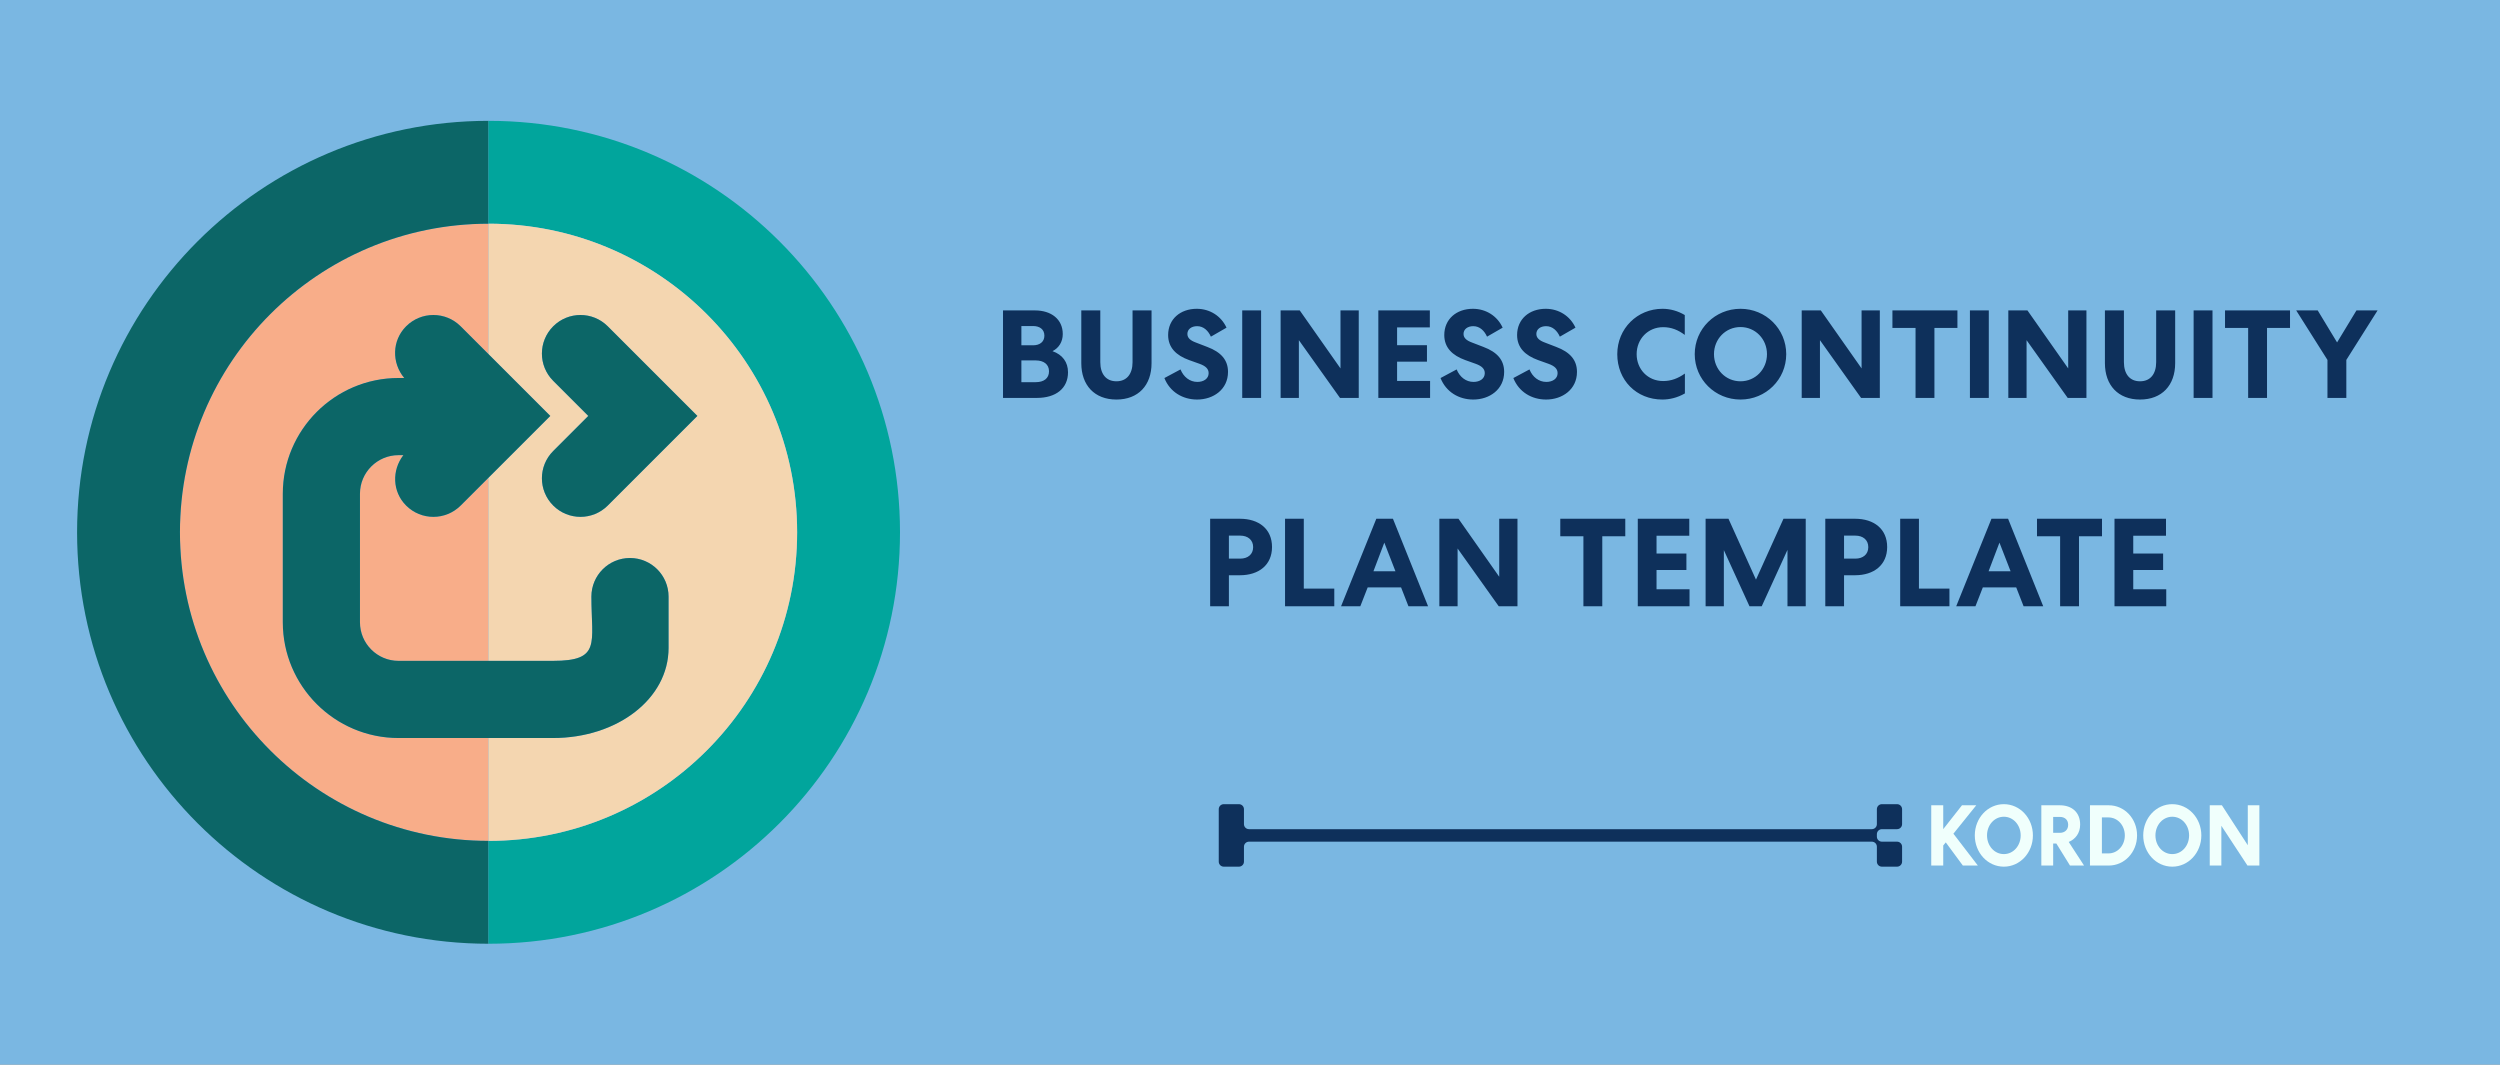
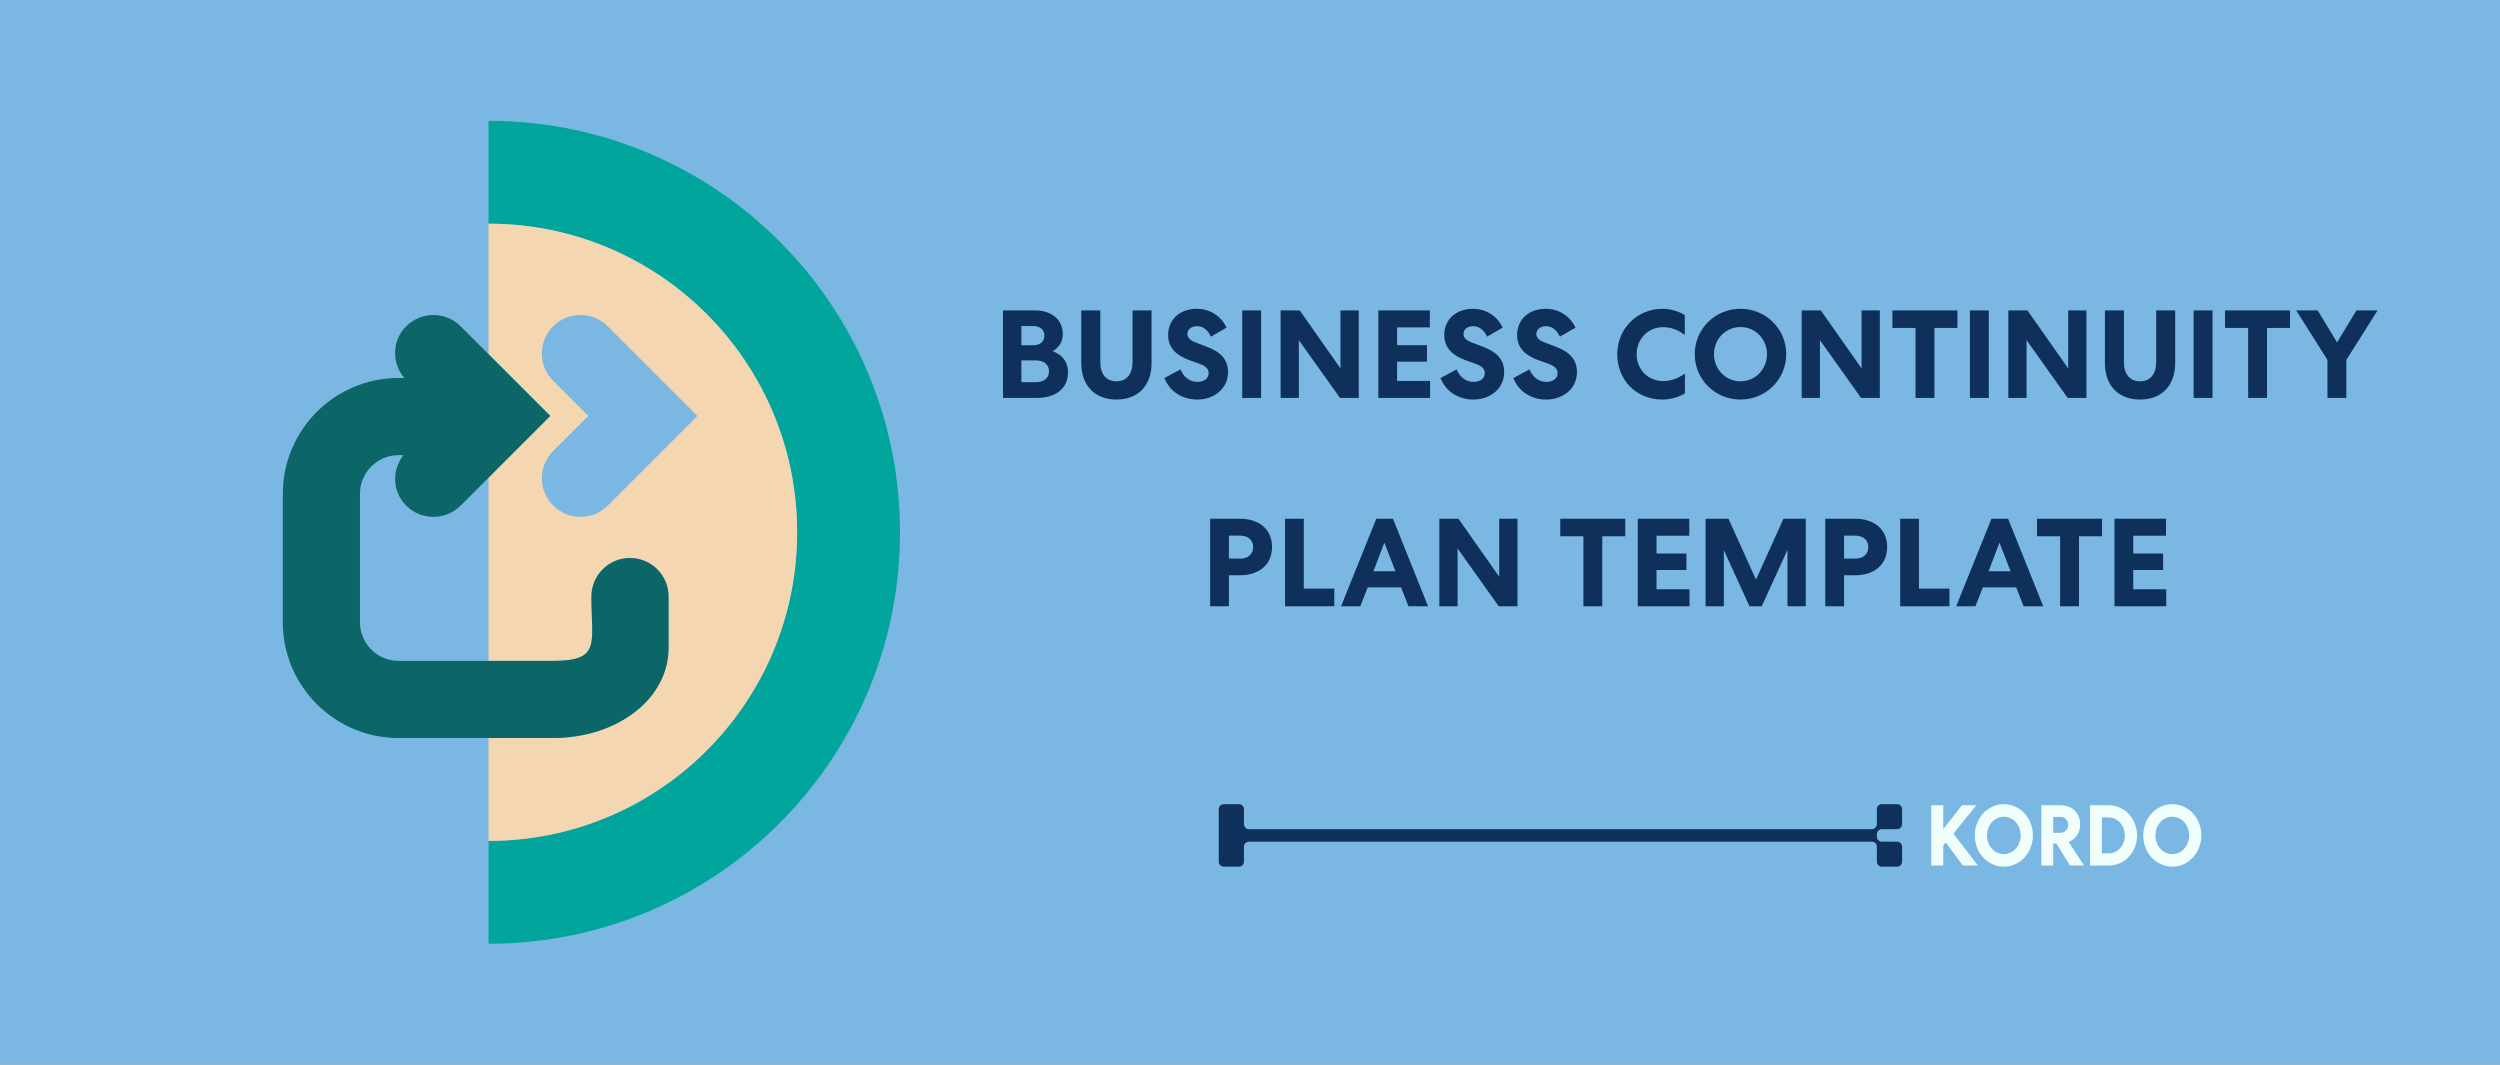
<svg xmlns="http://www.w3.org/2000/svg" width="1200" height="511" viewBox="0 0 1200 511" fill="none">
  <rect x="0" y="0" width="1200" height="511" fill="#808080" stroke="none" />
  <g clip-path="url(#clip0_8310_131)">
    <rect width="1200" height="511" fill="#7AB7E2" />
    <path d="M587.42 386C586.083 386 585 387.075 585 388.4V413.6C585 414.925 586.083 416 587.42 416H594.68C596.017 416 597.1 414.925 597.1 413.6V406.4C597.1 405.075 598.183 404 599.52 404H898.48C899.817 404 900.9 405.075 900.9 406.4L900.9 413.6C900.9 414.925 901.984 416 903.32 416H910.58C911.917 416 913 414.925 913 413.6V406.4C913 405.075 911.917 404 910.58 404H903.32C901.987 404 900.906 402.931 900.9 401.611V400.4C900.9 399.075 901.984 398 903.32 398H910.58C911.917 398 913 396.925 913 395.6V388.4C913 387.075 911.917 386 910.58 386H903.32C901.984 386 900.9 387.075 900.9 388.4V395.6C900.9 396.925 899.817 398 898.48 398H599.52C598.183 398 597.1 396.925 597.1 395.6V388.4C597.1 387.075 596.017 386 594.68 386H587.42Z" fill="#0E305B" />
    <path d="M932.754 386.537H927V415.463H932.754V405.835L933.973 404.347L942.166 415.463H949.367L937.631 400.174L948.605 386.537H941.746L932.754 397.983V386.537Z" fill="#F0FFFC" />
    <path d="M975.795 401C975.795 392.653 969.584 386 961.849 386C954.114 386 947.903 392.653 947.903 401C947.903 409.347 954.114 416 961.849 416C969.584 416 975.795 409.347 975.795 401ZM969.927 401C969.927 406 966.383 409.967 961.849 409.967C957.314 409.967 953.771 406 953.771 401C953.771 396 957.314 392.033 961.849 392.033C966.383 392.033 969.927 396 969.927 401Z" fill="#F0FFFC" />
    <path d="M985.519 404.884H987.043L993.597 415.463H1000.34L992.987 404.14C996.188 402.818 998.474 399.926 998.474 395.793C998.474 389.884 994.473 386.537 988.72 386.537H979.841V415.463H985.519V404.884ZM985.519 392.116H988.758C991.044 392.116 992.721 393.479 992.721 395.917C992.721 398.314 991.044 399.76 988.758 399.76H985.519V392.116Z" fill="#F0FFFC" />
    <path d="M1025.79 401C1025.79 392.86 1019.69 386.537 1012.22 386.537H1003.19V415.463H1012.22C1019.69 415.463 1025.79 409.14 1025.79 401ZM1019.92 401C1019.92 405.793 1016.49 409.636 1012.07 409.636H1008.91V392.364H1012.07C1016.49 392.364 1019.92 396.207 1019.92 401Z" fill="#F0FFFC" />
    <path d="M1056.64 401C1056.64 392.653 1050.43 386 1042.69 386C1034.96 386 1028.75 392.653 1028.75 401C1028.75 409.347 1034.96 416 1042.69 416C1050.43 416 1056.64 409.347 1056.64 401ZM1050.77 401C1050.77 406 1047.23 409.967 1042.69 409.967C1038.16 409.967 1034.61 406 1034.61 401C1034.61 396 1038.16 392.033 1042.69 392.033C1047.23 392.033 1050.77 396 1050.77 401Z" fill="#F0FFFC" />
-     <path d="M1078.94 386.537V405.711L1066.51 386.537H1060.68V415.463H1066.25V396.372L1078.78 415.463H1084.5V386.537H1078.94Z" fill="#F0FFFC" />
    <path d="M481.446 191V149H496.806C504.546 149 510.126 153.2 510.126 160.34C510.126 164.06 508.266 167 505.206 168.56C510.006 170.24 512.646 173.84 512.646 178.7C512.646 186.38 506.886 191 497.706 191H481.446ZM490.266 183.44H497.166C501.006 183.44 503.526 181.64 503.526 178.22C503.526 174.86 500.946 173 497.166 173H490.266V183.44ZM490.266 165.74H495.906C499.026 165.74 501.306 164.12 501.306 161.12C501.306 158.06 499.026 156.5 495.906 156.5H490.266V165.74ZM535.883 191.78C525.383 191.78 519.023 184.94 519.023 174.32V149H528.143V173.84C528.143 179.48 530.903 183.02 535.883 183.02C540.863 183.02 543.623 179.48 543.623 173.84V149H552.743V174.32C552.743 184.94 546.383 191.78 535.883 191.78ZM558.906 181.46L566.646 177.32C568.086 180.92 571.086 183.32 574.746 183.32C577.686 183.32 580.146 181.82 580.146 179.12C580.146 177.08 578.766 175.7 575.766 174.62L570.726 172.82C564.606 170.6 560.706 166.88 560.706 160.82C560.706 153.2 566.526 148.22 574.446 148.22C580.686 148.22 586.146 151.64 588.726 157.28L581.226 161.6C579.966 158.78 577.746 156.56 574.626 156.56C571.866 156.56 569.946 158.06 569.946 160.28C569.946 162.26 571.446 163.46 574.026 164.42L579.486 166.52C586.206 169.04 589.446 172.88 589.446 178.52C589.446 186.92 582.426 191.78 574.626 191.78C567.666 191.78 561.546 188.12 558.906 181.46ZM596.266 149H605.326V191H596.266V149ZM643.436 149H652.196V191H643.196L623.456 163.28V191H614.696V149H623.876L643.436 176.84V149ZM661.602 191V149H686.322V157.16H670.602V165.68H684.942V173.6H670.602V182.84H686.442V191H661.602ZM691.453 181.46L699.193 177.32C700.633 180.92 703.633 183.32 707.293 183.32C710.233 183.32 712.693 181.82 712.693 179.12C712.693 177.08 711.313 175.7 708.313 174.62L703.273 172.82C697.153 170.6 693.253 166.88 693.253 160.82C693.253 153.2 699.073 148.22 706.993 148.22C713.233 148.22 718.693 151.64 721.273 157.28L713.773 161.6C712.513 158.78 710.293 156.56 707.173 156.56C704.413 156.56 702.493 158.06 702.493 160.28C702.493 162.26 703.993 163.46 706.573 164.42L712.033 166.52C718.753 169.04 721.993 172.88 721.993 178.52C721.993 186.92 714.973 191.78 707.173 191.78C700.213 191.78 694.093 188.12 691.453 181.46ZM726.406 181.46L734.146 177.32C735.586 180.92 738.586 183.32 742.246 183.32C745.186 183.32 747.646 181.82 747.646 179.12C747.646 177.08 746.266 175.7 743.266 174.62L738.226 172.82C732.106 170.6 728.206 166.88 728.206 160.82C728.206 153.2 734.026 148.22 741.946 148.22C748.186 148.22 753.646 151.64 756.226 157.28L748.726 161.6C747.466 158.78 745.246 156.56 742.126 156.56C739.366 156.56 737.446 158.06 737.446 160.28C737.446 162.26 738.946 163.46 741.526 164.42L746.986 166.52C753.706 169.04 756.946 172.88 756.946 178.52C756.946 186.92 749.926 191.78 742.126 191.78C735.166 191.78 729.046 188.12 726.406 181.46ZM776.29 170C776.29 157.7 785.89 148.22 798.01 148.22C801.67 148.22 805.39 149.24 808.69 151.22V160.76C805.51 158.36 802.21 157.04 798.31 157.04C790.99 157.04 785.59 162.74 785.59 170C785.59 177.14 790.87 182.9 798.31 182.9C802.15 182.9 805.45 181.64 808.75 179.3V188.84C805.09 190.94 801.31 191.78 797.95 191.78C785.47 191.78 776.29 182.48 776.29 170ZM857.39 170C857.39 182.12 847.61 191.78 835.43 191.78C823.25 191.78 813.47 182.12 813.47 170C813.47 157.88 823.25 148.22 835.43 148.22C847.61 148.22 857.39 157.88 857.39 170ZM848.15 170C848.15 162.74 842.57 156.98 835.43 156.98C828.29 156.98 822.71 162.74 822.71 170C822.71 177.26 828.29 183.02 835.43 183.02C842.57 183.02 848.15 177.26 848.15 170ZM893.557 149H902.317V191H893.317L873.577 163.28V191H864.817V149H873.997L893.557 176.84V149ZM908.363 157.4V149H939.563V157.4H928.523V191H919.463V157.4H908.363ZM945.563 149H954.623V191H945.563V149ZM992.733 149H1001.49V191H992.493L972.753 163.28V191H963.993V149H973.173L992.733 176.84V149ZM1027.22 191.78C1016.72 191.78 1010.36 184.94 1010.36 174.32V149H1019.48V173.84C1019.48 179.48 1022.24 183.02 1027.22 183.02C1032.2 183.02 1034.96 179.48 1034.96 173.84V149H1044.08V174.32C1044.08 184.94 1037.72 191.78 1027.22 191.78ZM1052.94 149H1062V191H1052.94V149ZM1068.01 157.4V149H1099.21V157.4H1088.17V191H1079.11V157.4H1068.01ZM1126.24 172.76V191H1117.18V172.76L1102.18 149H1112.5L1121.8 164.36L1131.1 149H1141.24L1126.24 172.76ZM580.872 249H595.152C604.272 249 610.572 253.92 610.572 262.56C610.572 271.14 604.272 276.12 595.152 276.12H589.872V291H580.872V249ZM589.872 257.1V268.14H595.332C598.932 268.14 601.512 266.1 601.512 262.62C601.512 259.14 598.932 257.1 595.332 257.1H589.872ZM616.821 249H625.821V282.54H640.461V291H616.821V249ZM660.632 249H668.612L685.472 291H676.052L672.512 281.94H656.492L652.952 291H643.712L660.632 249ZM664.472 260.46L659.252 274.2H669.812L664.472 260.46ZM719.627 249H728.387V291H719.387L699.647 263.28V291H690.887V249H700.067L719.627 276.84V249ZM748.937 257.4V249H780.137V257.4H769.097V291H760.037V257.4H748.937ZM786.137 291V249H810.857V257.16H795.137V265.68H809.477V273.6H795.137V282.84H810.977V291H786.137ZM856.068 249H866.748V291H857.988V263.94L845.628 291H839.748L827.448 264.06V291H818.688V249H829.668L842.868 278.22L856.068 249ZM876.141 249H890.421C899.541 249 905.841 253.92 905.841 262.56C905.841 271.14 899.541 276.12 890.421 276.12H885.141V291H876.141V249ZM885.141 257.1V268.14H890.601C894.201 268.14 896.781 266.1 896.781 262.62C896.781 259.14 894.201 257.1 890.601 257.1H885.141ZM912.09 249H921.09V282.54H935.73V291H912.09V249ZM955.902 249H963.882L980.742 291H971.322L967.782 281.94H951.762L948.222 291H938.982L955.902 249ZM959.742 260.46L954.522 274.2H965.082L959.742 260.46ZM977.758 257.4V249H1008.96V257.4H997.918V291H988.858V257.4H977.758ZM1014.96 291V249H1039.68V257.16H1023.96V265.68H1038.3V273.6H1023.96V282.84H1039.8V291H1014.96Z" fill="#0E305B" />
    <g clip-path="url(#clip1_8310_131)">
-       <path d="M86.375 255.5C86.375 337.302 152.698 403.625 234.5 403.625V354.25H191.297C160.672 354.25 135.75 329.328 135.75 298.703V236.984C135.75 206.36 160.672 181.438 191.297 181.438H194.037C187.964 174.167 188.112 163.453 194.938 156.614C202.172 149.381 213.886 149.381 221.119 156.614L234.5 169.995V107.375C152.698 107.375 86.375 173.698 86.375 255.5Z" fill="#F8AD89" />
-       <path d="M208.035 248.094C203.295 248.094 198.555 246.292 194.938 242.675C188.297 236.034 188.05 225.74 193.617 218.481H191.297C181.089 218.481 172.781 226.789 172.781 236.997V298.716C172.781 308.924 181.089 317.231 191.297 317.231H234.5V229.307L221.132 242.675C217.515 246.28 212.775 248.094 208.035 248.094Z" fill="#F8AD89" />
-       <path d="M86.375 255.5C86.375 173.698 152.698 107.375 234.5 107.375V58C125.418 58 37 146.418 37 255.5C37 364.582 125.418 453 234.5 453V403.625C152.698 403.625 86.375 337.302 86.375 255.5Z" fill="#0C6667" />
      <path d="M234.5 58V107.375C316.302 107.375 382.625 173.698 382.625 255.5C382.625 337.302 316.302 403.625 234.5 403.625V453C343.582 453 432 364.582 432 255.5C432 146.418 343.582 58 234.5 58Z" fill="#01A59C" />
      <path d="M234.5 107.375V169.995L264.15 199.645L234.5 229.294V317.219H265.359C288.677 317.219 283.875 308.899 283.875 286.359C283.875 276.139 292.158 267.844 302.391 267.844C312.624 267.844 320.906 276.139 320.906 286.359V311.047C320.906 335.278 296.503 354.25 265.359 354.25H234.5V403.625C316.302 403.625 382.625 337.302 382.625 255.5C382.625 173.698 316.302 107.375 234.5 107.375ZM291.726 242.663C288.109 246.279 283.369 248.081 278.629 248.081C273.889 248.081 269.149 246.279 265.532 242.663C258.299 235.429 258.299 223.715 265.532 216.481L282.369 199.645L265.532 182.808C258.299 175.574 258.299 163.86 265.532 156.627C272.766 149.393 284.48 149.393 291.713 156.627L334.731 199.645L291.726 242.663Z" fill="#F4D6B0" />
-       <path d="M282.383 199.644L265.546 216.481C258.313 223.715 258.313 235.429 265.546 242.662C272.78 249.896 284.494 249.896 291.727 242.662L334.745 199.644L291.727 156.626C284.494 149.393 272.78 149.393 265.546 156.626C258.313 163.86 258.313 175.574 265.546 182.807L282.383 199.644Z" fill="#0C6667" />
      <path d="M302.391 267.843C292.158 267.843 283.875 276.138 283.875 286.359C283.875 308.899 288.677 317.218 265.359 317.218H191.297C181.089 317.218 172.781 308.911 172.781 298.703V236.984C172.781 226.776 181.089 218.468 191.297 218.468H193.617C188.05 225.727 188.285 236.021 194.938 242.662C202.172 249.896 213.886 249.896 221.119 242.662L264.137 199.644L221.119 156.626C213.886 149.393 202.172 149.393 194.938 156.626C188.112 163.452 187.964 174.167 194.037 181.437H191.297C160.672 181.437 135.75 206.359 135.75 236.984V298.703C135.75 329.328 160.672 354.25 191.297 354.25H265.359C296.503 354.25 320.906 335.277 320.906 311.047V286.359C320.906 276.138 312.624 267.843 302.391 267.843Z" fill="#0C6667" />
    </g>
  </g>
  <defs>
    <clipPath id="clip0_8310_131">
      <rect width="1200" height="511" fill="white" />
    </clipPath>
    <clipPath id="clip1_8310_131">
      <rect width="395" height="395" fill="white" transform="translate(37 58)" />
    </clipPath>
  </defs>
</svg>